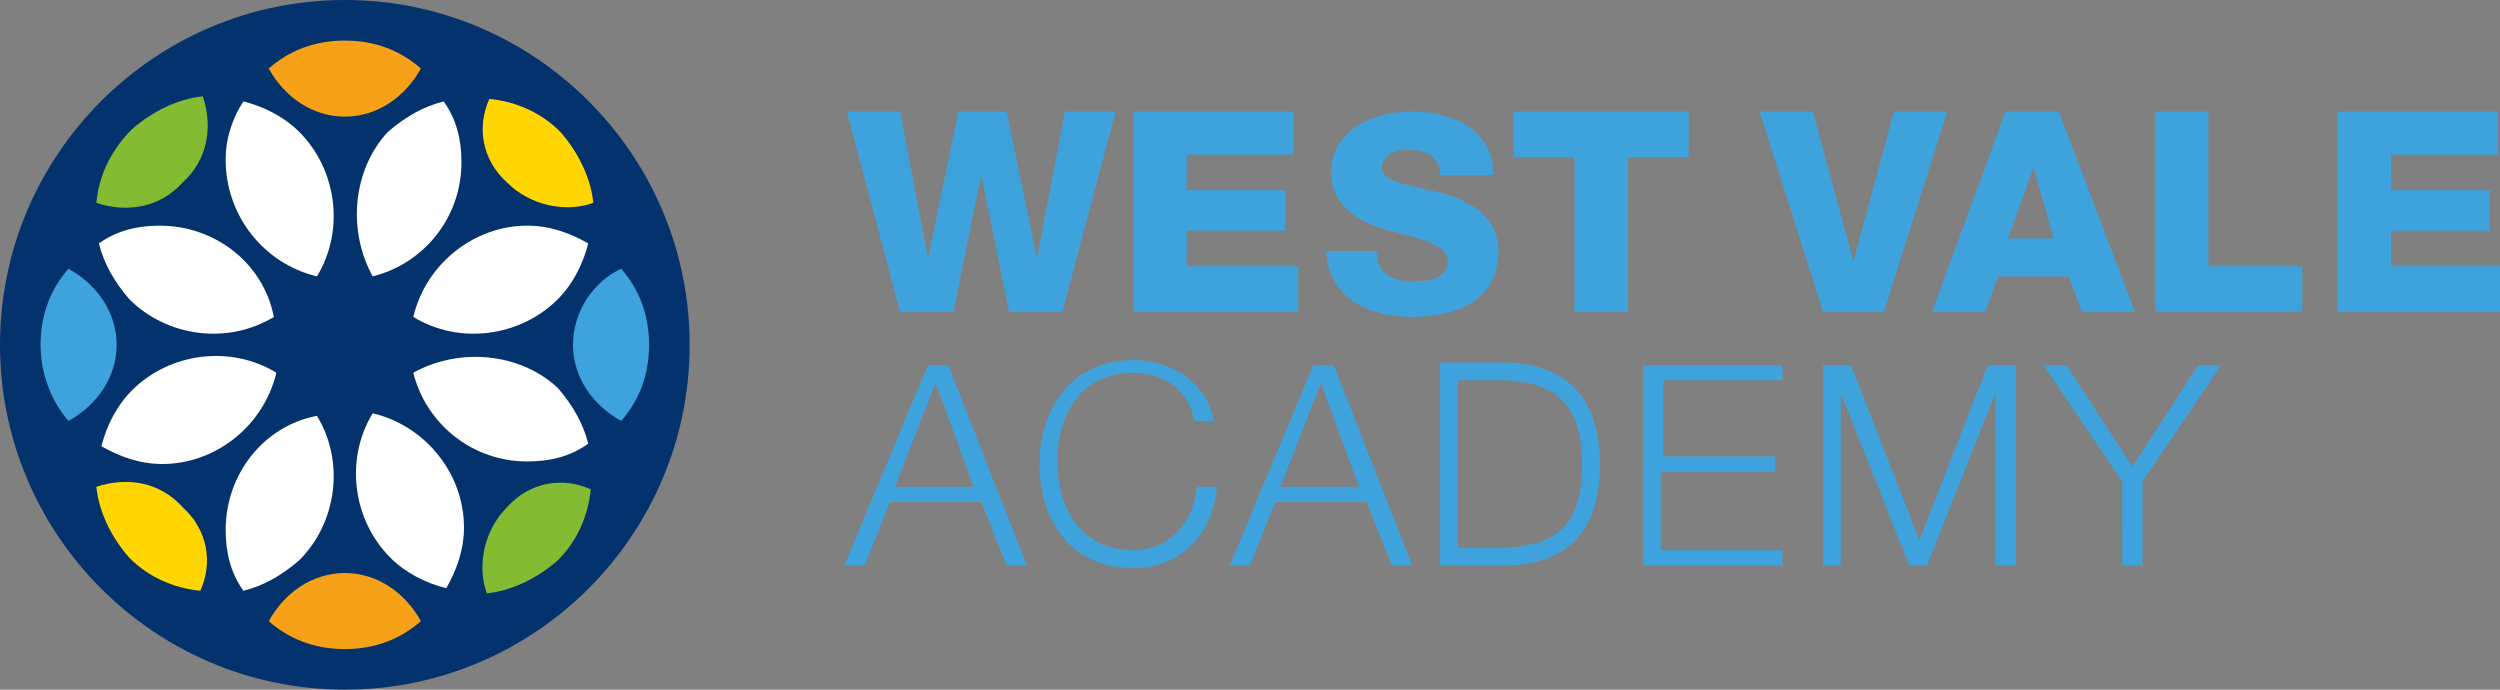
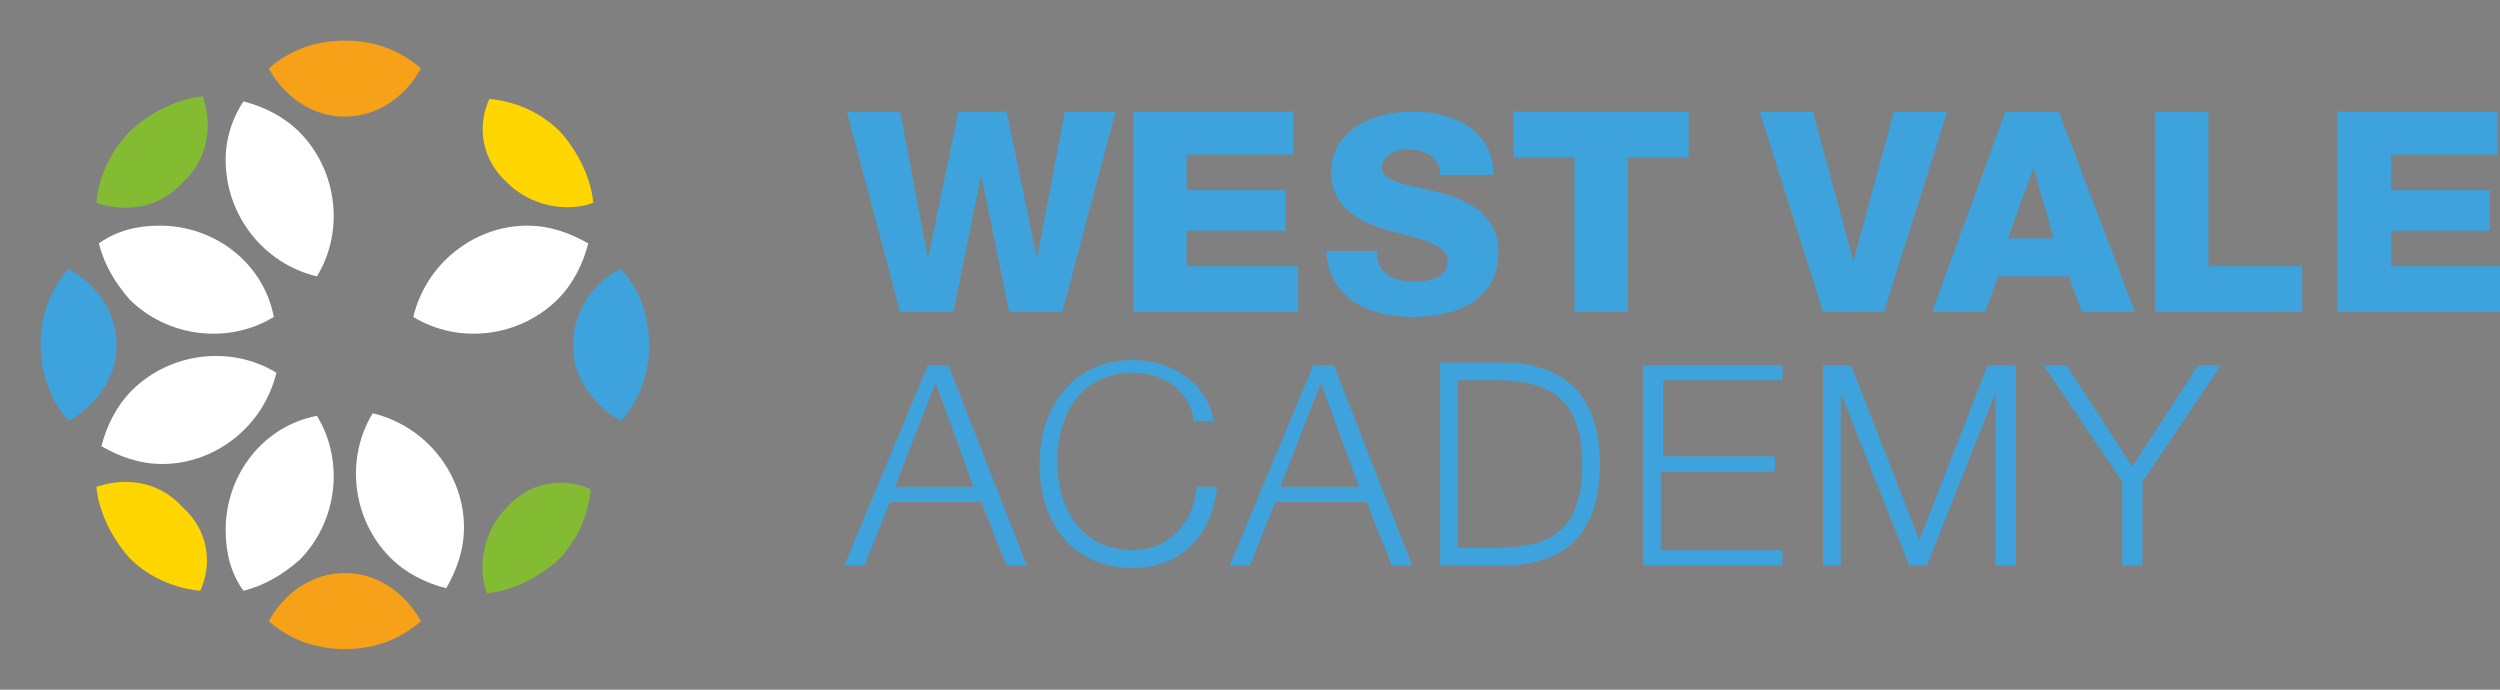
<svg xmlns="http://www.w3.org/2000/svg" id="Layer_1" x="0px" y="0px" viewBox="0 0 98.6 27.2" style="enable-background:new 0 0 98.6 27.2;" xml:space="preserve">
  <rect x="0" y="0" width="98.6" height="27.2" fill="#808080" stroke="none" />
  <style type="text/css">	.st0{fill:#03326C;}	.st1{fill:#FFFFFF;}	.st2{fill:#3EA3DC;}	.st3{fill:#F6A118;}	.st4{fill:#FFD600;}	.st5{fill:#83BC32;}</style>
  <g>
-     <path class="st0" d="M13.6,27.2c7.5,0,13.6-6.1,13.6-13.6C27.2,6.1,21.1,0,13.6,0S0,6.1,0,13.6C0,21.1,6.1,27.2,13.6,27.2" />
    <path class="st1" d="M10.9,14.7c-1.8-1.1-4.2-0.8-5.7,0.7c-0.6,0.6-1,1.4-1.2,2.2c0.7,0.4,1.5,0.7,2.4,0.7  C8.5,18.3,10.4,16.8,10.9,14.7" />
    <path class="st1" d="M6.3,8.9c-0.9,0-1.7,0.2-2.4,0.7c0.2,0.8,0.6,1.5,1.2,2.2c1.5,1.5,3.9,1.8,5.7,0.7C10.4,10.4,8.5,8.9,6.3,8.9" />
    <path class="st2" d="M4.6,13.6c0-1.3-0.8-2.4-1.9-3c-0.7,0.8-1.1,1.8-1.1,3c0,1.1,0.4,2.2,1.1,3C3.8,16,4.6,14.9,4.6,13.6" />
-     <path class="st1" d="M16.3,14.7c0.5,2,2.3,3.5,4.5,3.5c0.9,0,1.7-0.2,2.4-0.7c-0.2-0.8-0.6-1.5-1.2-2.2  C20.5,13.9,18.1,13.7,16.3,14.7" />
    <path class="st1" d="M16.3,12.5c1.8,1.1,4.2,0.8,5.7-0.7c0.6-0.6,1-1.4,1.2-2.2c-0.7-0.4-1.5-0.7-2.4-0.7  C18.7,8.9,16.8,10.4,16.3,12.5" />
    <path class="st2" d="M24.5,10.6c-1.1,0.5-1.9,1.7-1.9,3s0.8,2.4,1.9,3c0.7-0.8,1.1-1.8,1.1-3S25.2,11.4,24.5,10.6" />
    <path class="st3" d="M13.6,4.6c1.3,0,2.4-0.8,3-1.9c-0.8-0.7-1.8-1.1-3-1.1s-2.2,0.4-3,1.1C11.2,3.8,12.3,4.6,13.6,4.6" />
-     <path class="st1" d="M14.7,10.9c2-0.5,3.5-2.3,3.5-4.5c0-0.9-0.2-1.7-0.7-2.4c-0.8,0.2-1.5,0.6-2.2,1.2  C13.9,6.7,13.7,9.1,14.7,10.9" />
    <path class="st1" d="M12.5,10.9c1.1-1.8,0.8-4.2-0.7-5.7c-0.6-0.6-1.4-1-2.2-1.2C9.2,4.6,8.9,5.4,8.9,6.3  C8.9,8.5,10.4,10.4,12.5,10.9" />
    <path class="st3" d="M13.6,22.6c-1.3,0-2.4,0.8-3,1.9c0.8,0.7,1.8,1.1,3,1.1s2.2-0.4,3-1.1C16,23.4,14.9,22.6,13.6,22.6" />
    <path class="st1" d="M8.9,20.9c0,0.9,0.2,1.7,0.7,2.4c0.8-0.2,1.5-0.6,2.2-1.2c1.5-1.5,1.8-3.9,0.7-5.7  C10.4,16.8,8.9,18.7,8.9,20.9" />
    <path class="st1" d="M14.7,16.3c-1.1,1.8-0.8,4.2,0.7,5.7c0.6,0.6,1.4,1,2.2,1.2c0.4-0.7,0.7-1.5,0.7-2.4  C18.3,18.7,16.8,16.8,14.7,16.3" />
    <path class="st4" d="M7.2,20C6.3,19,5,18.8,3.8,19.2c0.1,1,0.6,2,1.3,2.8c0.8,0.8,1.8,1.2,2.8,1.3C8.4,22.2,8.2,20.9,7.2,20" />
    <path class="st4" d="M20,7.2c0.9,0.9,2.3,1.2,3.4,0.8c-0.1-1-0.6-2-1.3-2.8c-0.8-0.8-1.8-1.2-2.8-1.3C18.8,5,19,6.3,20,7.2" />
    <path class="st5" d="M7.2,7.2C8.2,6.3,8.4,5,8,3.8c-1,0.1-2,0.6-2.8,1.3C4.4,5.9,3.9,6.9,3.8,8C5,8.4,6.3,8.2,7.2,7.2" />
    <path class="st5" d="M20,20c-0.9,0.9-1.2,2.3-0.8,3.4c1-0.1,2-0.6,2.8-1.3c0.8-0.8,1.2-1.8,1.3-2.8C22.2,18.8,20.9,19,20,20" />
    <path class="st2" d="M33.3,22.3h0.8l1-2.5h3.6l1,2.5h0.8l-3.1-7.9h-0.8L33.3,22.3z M36.9,15.1l1.5,4.1h-3.1L36.9,15.1z M47.9,16.8  c-0.2-1.7-1.7-2.6-3.2-2.6c-2.5,0-3.7,2-3.7,4.1c0,2.2,1.2,4.1,3.7,4.1c1.8,0,3.1-1.2,3.3-3.2h-0.8c-0.1,1.4-1.1,2.5-2.5,2.5  c-2.1,0-3-1.7-3-3.5s0.9-3.5,3-3.5c1.2,0,2.2,0.7,2.4,1.9H47.9z M48.5,22.3h0.8l1-2.5h3.6l1,2.5h0.8l-3.1-7.9h-0.8L48.5,22.3z   M52.1,15.1l1.5,4.1h-3.1L52.1,15.1z M57.5,15h1.6c2.3,0,3.3,1,3.3,3.3c0,2.4-1,3.3-3.3,3.3h-1.6V15z M56.8,22.3h2.7  c2.4-0.1,3.6-1.4,3.6-4s-1.3-3.9-3.6-4h-2.7V22.3z M64.8,22.3h5.5v-0.6h-4.8v-3.1H70v-0.6h-4.4V15h4.7v-0.6h-5.5V22.3z M71.8,22.3  h0.8v-6.8h0l2.7,6.8H76l2.7-6.8h0v6.8h0.8v-7.9h-1.1l-2.7,6.9l-2.7-6.9h-1.1V22.3z M83.7,22.3h0.8V19l3.1-4.6h-0.9l-2.6,4l-2.6-4  h-0.9l3.1,4.6V22.3z" />
    <path class="st2" d="M44,4.4H42l-1.1,5.8h0l-1.2-5.8h-1.9l-1.2,5.8h0l-1.1-5.8h-2.1l2.1,7.9h2.1l1.1-5.4h0l1.1,5.4h2.1L44,4.4z   M44.8,12.3h6.4v-1.8h-4.4V9.1h3.9V7.5h-3.9V6.1h4.2V4.4h-6.3V12.3z M52.3,9.7c0,2,1.6,2.8,3.4,2.8c1.7,0,3.4-0.6,3.4-2.6  c0-1.4-1.2-2-2.3-2.3c-1.2-0.3-2.3-0.4-2.3-1c0-0.5,0.6-0.7,1-0.7c0.6,0,1.3,0.2,1.3,1h2.1c0-1.8-1.6-2.5-3.2-2.5  c-1.5,0-3.2,0.7-3.2,2.4c0,1.4,1.2,2,2.3,2.3c1.1,0.3,2.3,0.5,2.3,1.2c0,0.6-0.6,0.8-1.3,0.8c-0.9,0-1.5-0.3-1.5-1.2H52.3z   M66.5,4.4h-6.8v1.8h2.4v6.1h2.1V6.2h2.4V4.4z M76.8,4.4h-2.1l-1.6,5.9h0l-1.6-5.9h-2.1l2.5,7.9h2.4L76.8,4.4z M80.2,6.6L80.2,6.6  L81,9.4h-1.8L80.2,6.6z M76.2,12.3h2.1l0.5-1.4h2.8l0.5,1.4h2.1l-3-7.9h-2.1L76.2,12.3z M85.1,12.3h5.7v-1.8h-3.7V4.4h-2.1V12.3z   M92.2,12.3h6.4v-1.8h-4.3V9.1h3.9V7.5h-3.9V6.1h4.2V4.4h-6.3V12.3z" />
  </g>
</svg>